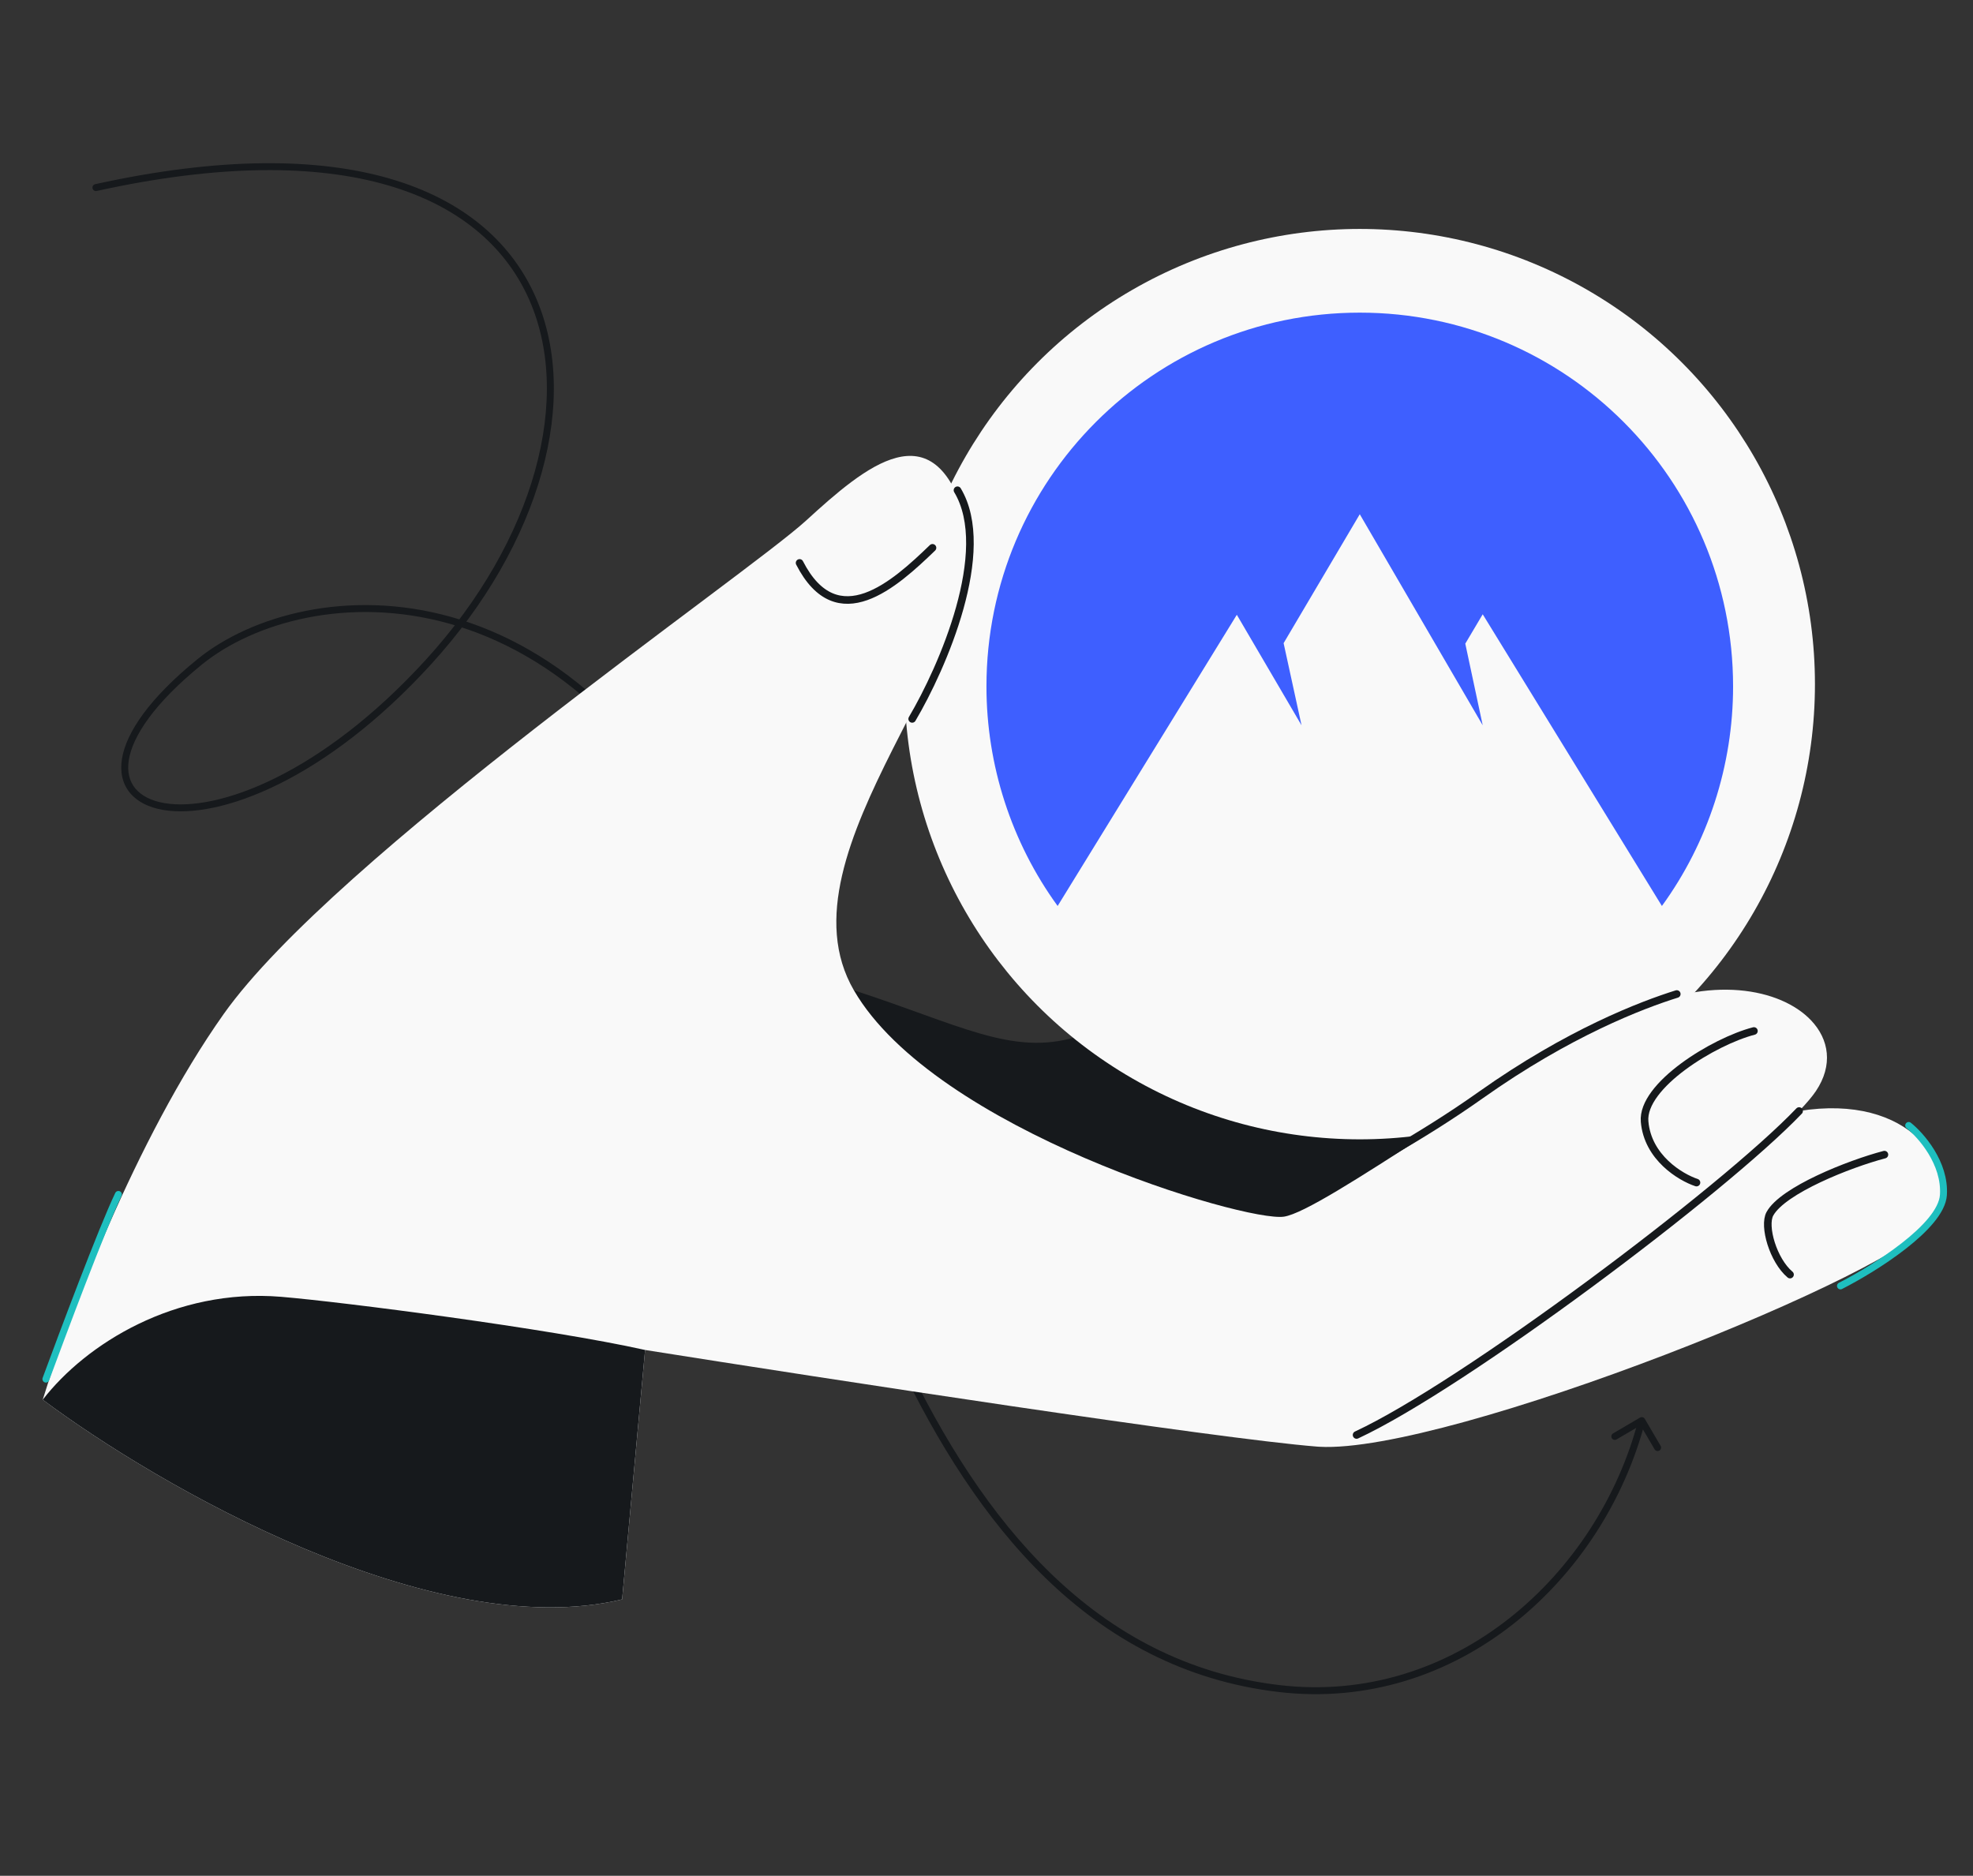
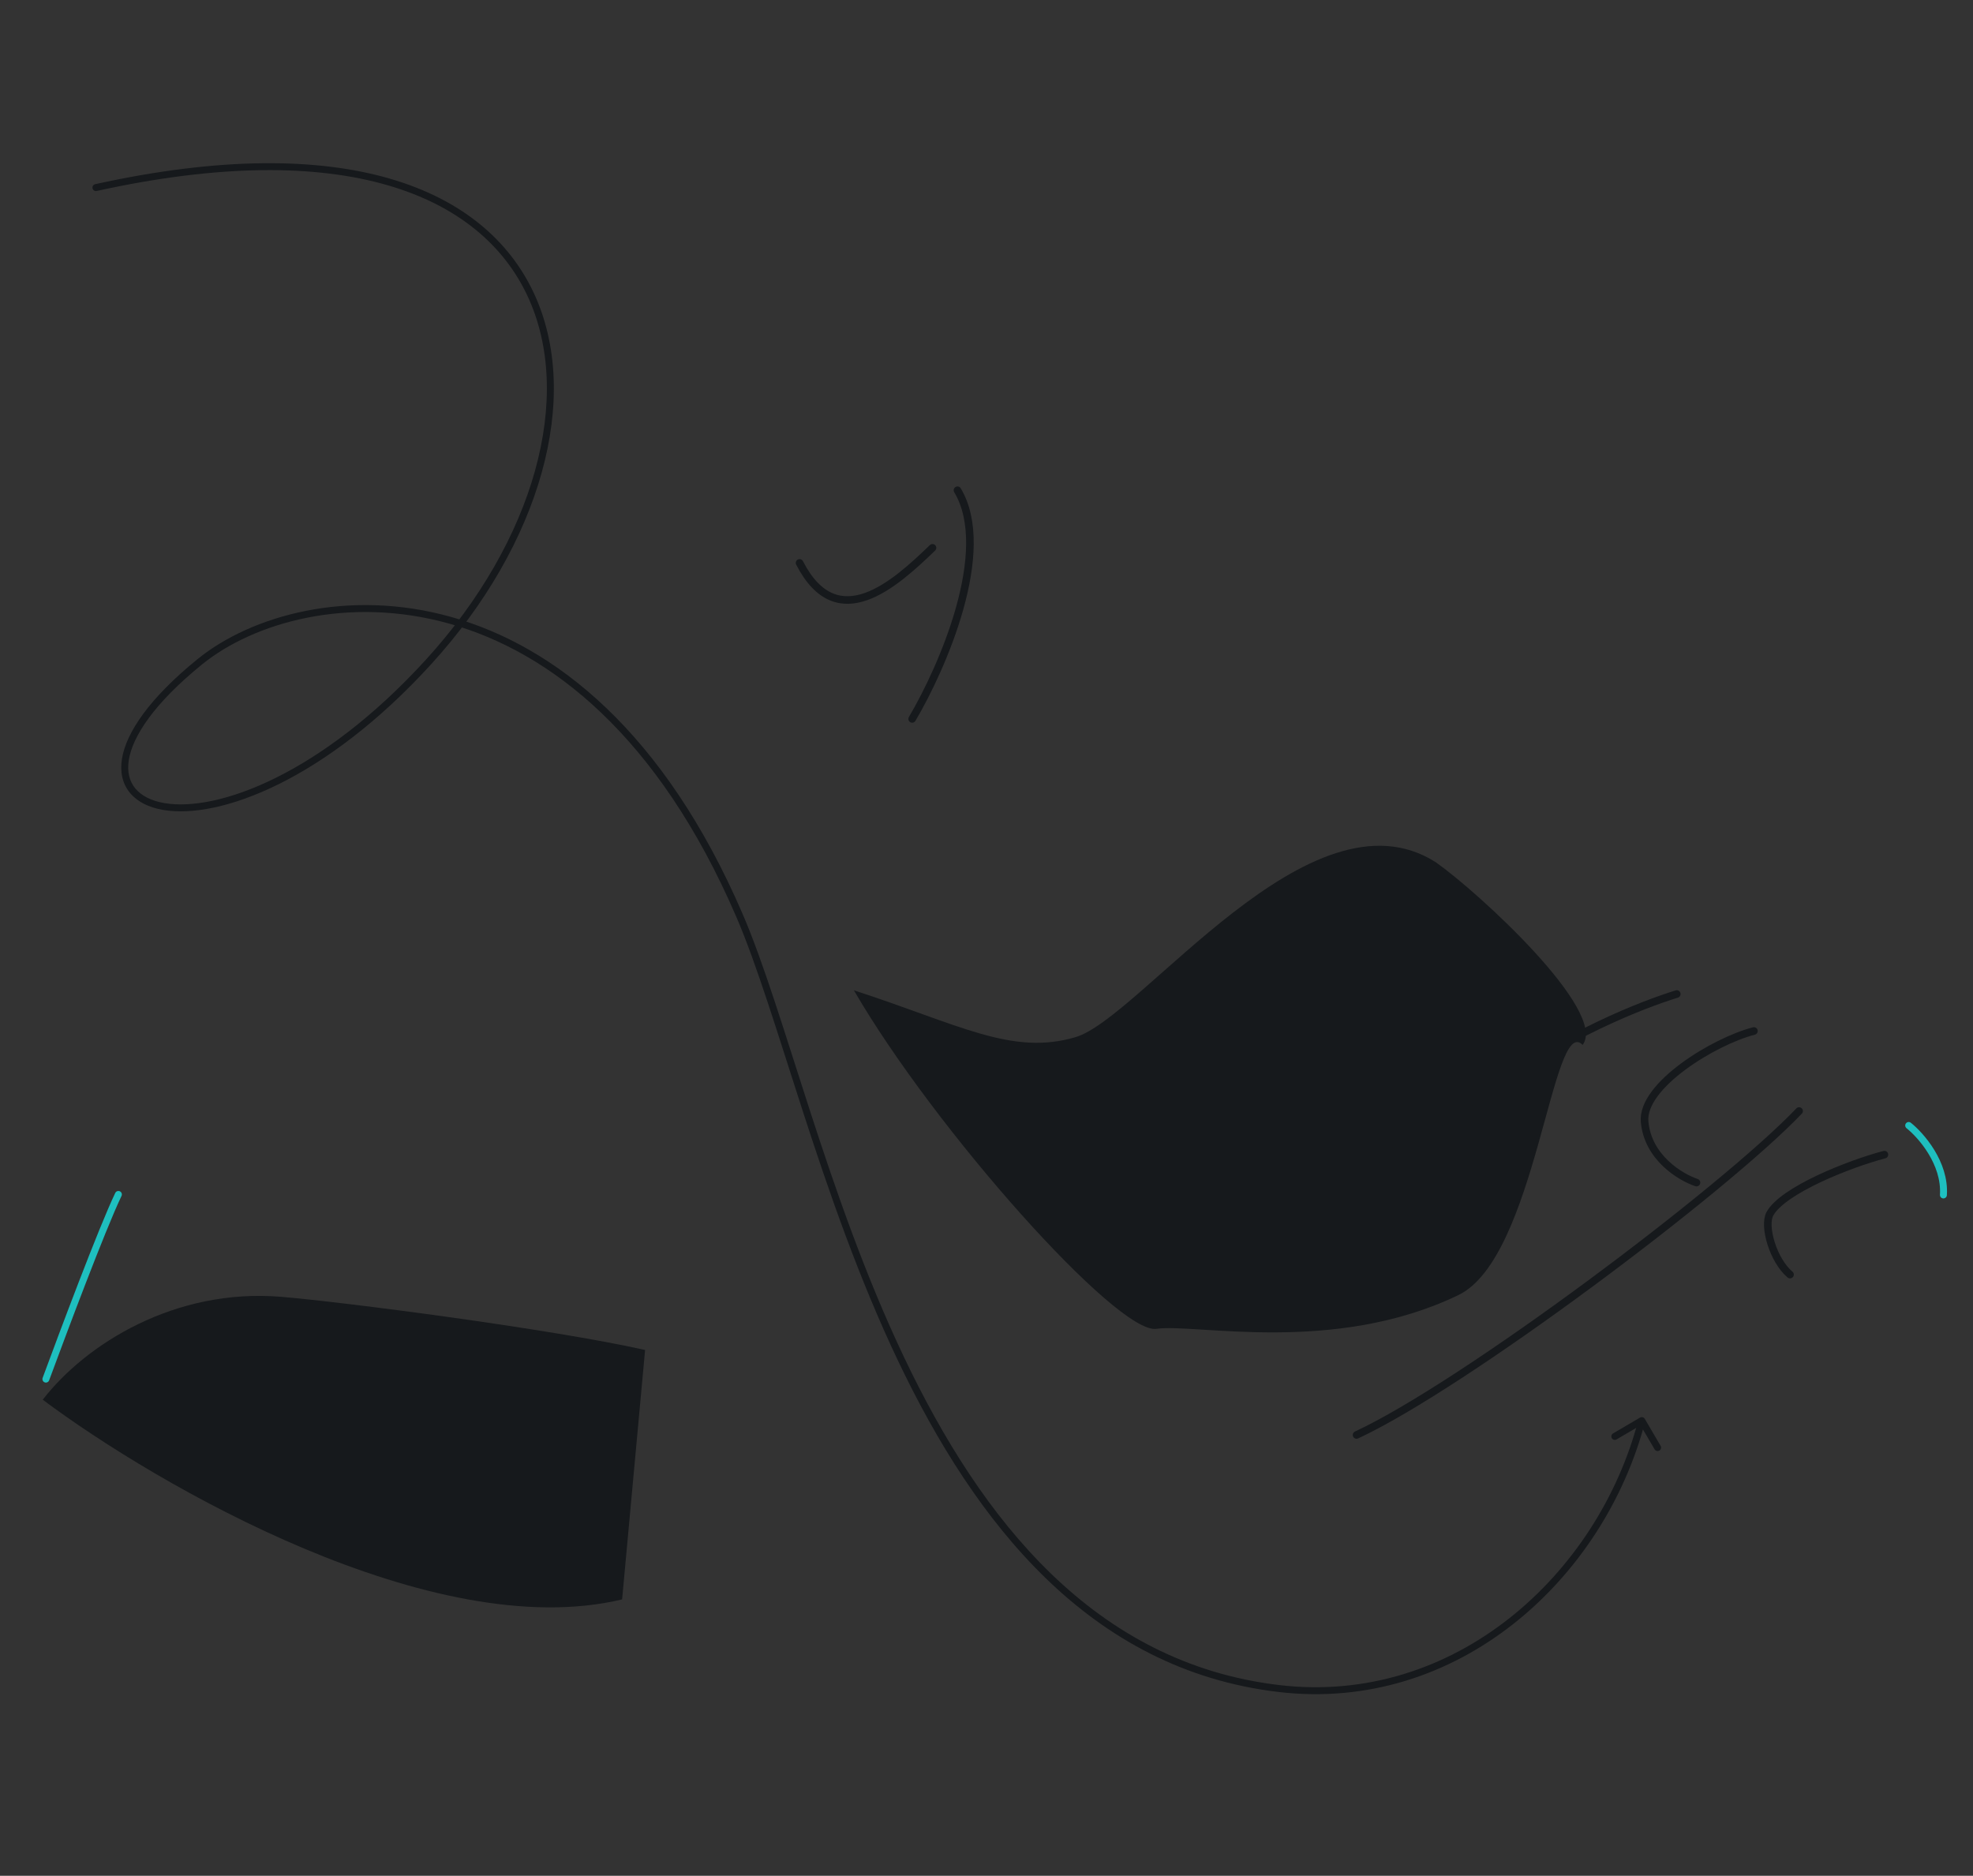
<svg xmlns="http://www.w3.org/2000/svg" width="568" height="540" viewBox="0 0 568 540" fill="none">
  <rect x="0" y="0" width="568" height="540" fill="#333333" stroke="none" />
  <g clip-path="url(#clip0_1042_464)">
    <path d="M332.885 382.537C344.02 380.909 383.966 390.137 419.86 372.815C442.333 361.97 446.816 291.581 455.618 300.813C462.876 291.076 425.652 256.883 413.342 248.216C377.284 225.231 328.456 293 309.632 298.57C291.276 304.001 276.037 294.888 245.827 285.088C269.191 325.336 321.751 384.166 332.885 382.537Z" fill="#16191C" />
-     <circle cx="391.459" cy="196.947" r="131.04" fill="#F9F9F9" />
-     <path fill-rule="evenodd" clip-rule="evenodd" d="M304.479 260.809C291.152 242.467 283.987 220.257 283.987 197.616C283.987 138.148 332.135 90.001 391.459 90.001C450.784 90.001 498.931 138.148 498.931 197.616C498.931 220.257 491.766 242.467 478.44 260.809L426.853 176.838L421.838 185.292L426.853 208.793L391.459 148.036L369.535 185.149L374.694 208.793L356.065 176.981L304.479 260.809Z" fill="#3E5FFF" />
    <path d="M27.401 53.023C26.861 53.142 26.52 53.676 26.639 54.215C26.758 54.754 27.291 55.095 27.831 54.977L27.401 53.023ZM123.424 190.502L124.163 191.175L123.424 190.502ZM57.526 190.502L58.156 191.278L57.526 190.502ZM212.855 263.459L213.773 263.063L212.855 263.459ZM368.039 486.069L368.157 485.076L368.039 486.069ZM473.508 408.448C473.228 407.972 472.616 407.812 472.139 408.092L464.377 412.646C463.9 412.925 463.741 413.538 464.02 414.014C464.3 414.491 464.912 414.65 465.389 414.371L472.289 410.323L476.337 417.223C476.617 417.699 477.229 417.859 477.706 417.579C478.182 417.3 478.342 416.687 478.062 416.211L473.508 408.448ZM27.616 54L27.831 54.977C99.409 39.22 138.305 56.287 151.828 85.124C165.417 114.099 153.797 155.686 122.684 189.828L123.424 190.502L124.163 191.175C155.534 156.75 167.721 114.302 153.639 84.275C139.493 54.11 99.244 37.209 27.401 53.023L27.616 54ZM123.424 190.502L122.684 189.828C107.618 206.362 92.587 217.379 79.396 223.922C66.178 230.478 54.897 232.499 47.295 231.188C43.503 230.534 40.706 229.068 38.987 227.013C37.286 224.98 36.544 222.253 37.073 218.847C38.147 211.943 44.442 202.408 58.156 191.278L57.526 190.502L56.896 189.725C43.087 200.932 36.289 210.873 35.097 218.54C34.494 222.419 35.325 225.752 37.453 228.297C39.565 230.821 42.854 232.452 46.955 233.159C55.139 234.57 66.869 232.368 80.284 225.714C93.727 219.046 108.952 207.867 124.163 191.175L123.424 190.502ZM57.526 190.502L58.156 191.278C73.017 179.217 100.233 171.376 129.344 179.529C158.406 187.67 189.472 211.792 211.937 263.856L212.855 263.459L213.773 263.063C191.122 210.569 159.646 185.94 129.883 177.604C100.17 169.281 72.279 177.24 56.896 189.725L57.526 190.502ZM212.855 263.459L211.937 263.856C217.984 277.868 223.99 297.941 231.31 320.494C238.619 343.01 247.217 367.929 258.421 391.5C280.812 438.603 313.75 480.602 367.92 487.062L368.039 486.069L368.157 485.076C315.049 478.742 282.537 437.574 260.227 390.641C249.081 367.194 240.516 342.377 233.213 319.877C225.922 297.414 219.869 277.19 213.773 263.063L212.855 263.459ZM368.039 486.069L367.92 487.062C419.752 493.244 461.839 454.404 473.613 409.206L472.645 408.954L471.678 408.702C460.091 453.18 418.762 491.112 368.157 485.076L368.039 486.069Z" fill="#16191C" />
-     <path d="M185.718 388.624L179.101 460.426C124.636 473.512 45.212 427.556 12.308 402.943C19.041 380.936 38.886 327.921 64.394 291.917C96.28 246.913 214.965 165.502 232.064 149.859C249.162 134.215 268.916 117.409 278.032 149.557C288.216 185.47 222.46 244.837 245.824 285.086C269.188 325.334 358.487 351.876 369.621 350.247C380.755 348.619 433.854 308.822 469.749 291.5C492.221 280.655 512.548 284.469 521.35 293.701C526.608 299.215 527.754 306.662 522.791 314.073C521.754 315.621 520.105 317.567 517.938 319.837C549.803 314.676 564.538 335.659 556.854 350.724C549.217 365.695 416.801 418.599 379.834 416.486C379.588 416.484 379.358 416.469 379.143 416.439C350.362 414.174 238.201 396.952 185.718 388.624Z" fill="#F9F9F9" />
-     <path d="M549.483 323.997C553.059 326.846 560.065 334.834 559.483 343.997C558.901 353.161 539.483 365.27 529.847 370.179M13.21 397.007C18.054 383.892 29.257 353.939 34.083 343.849" stroke="#1EBFBF" stroke-width="2" stroke-linecap="round" />
+     <path d="M549.483 323.997C553.059 326.846 560.065 334.834 559.483 343.997M13.21 397.007C18.054 383.892 29.257 353.939 34.083 343.849" stroke="#1EBFBF" stroke-width="2" stroke-linecap="round" />
    <path d="M517.937 319.836C496.058 342.754 421.37 398.747 390.538 413.093M542.498 332.391C532.372 335.043 513.226 342.65 509.526 349.429C507.607 352.945 510.453 362.811 515.325 366.922M504.931 296.794C493.39 299.778 472.571 312.514 473.459 322.875C474.346 333.236 483.787 338.9 488.396 340.437M268.452 157.704C257.648 168.132 241.04 183.22 230.186 162.048" stroke="#16191C" stroke-width="2.185" stroke-linecap="round" />
    <path d="M482.721 286.151C472.594 289.316 451.59 297.32 426.332 315.211C408.103 328.123 391.152 336.788 383.346 341.219M262.602 206.955C271.296 192.257 286.076 158.516 275.643 141.128" stroke="#16191C" stroke-width="2.185" stroke-linecap="round" />
    <path d="M185.716 388.623L179.099 460.425C124.634 473.512 45.21 427.556 12.306 402.942C24.757 386.849 50.44 370.783 80.939 373.321C98.465 374.779 158.039 382.448 185.716 388.623Z" fill="#16191C" />
  </g>
  <defs>
    <clipPath id="clip0_1042_464">
      <rect width="568" height="540" rx="48" fill="white" />
    </clipPath>
  </defs>
</svg>